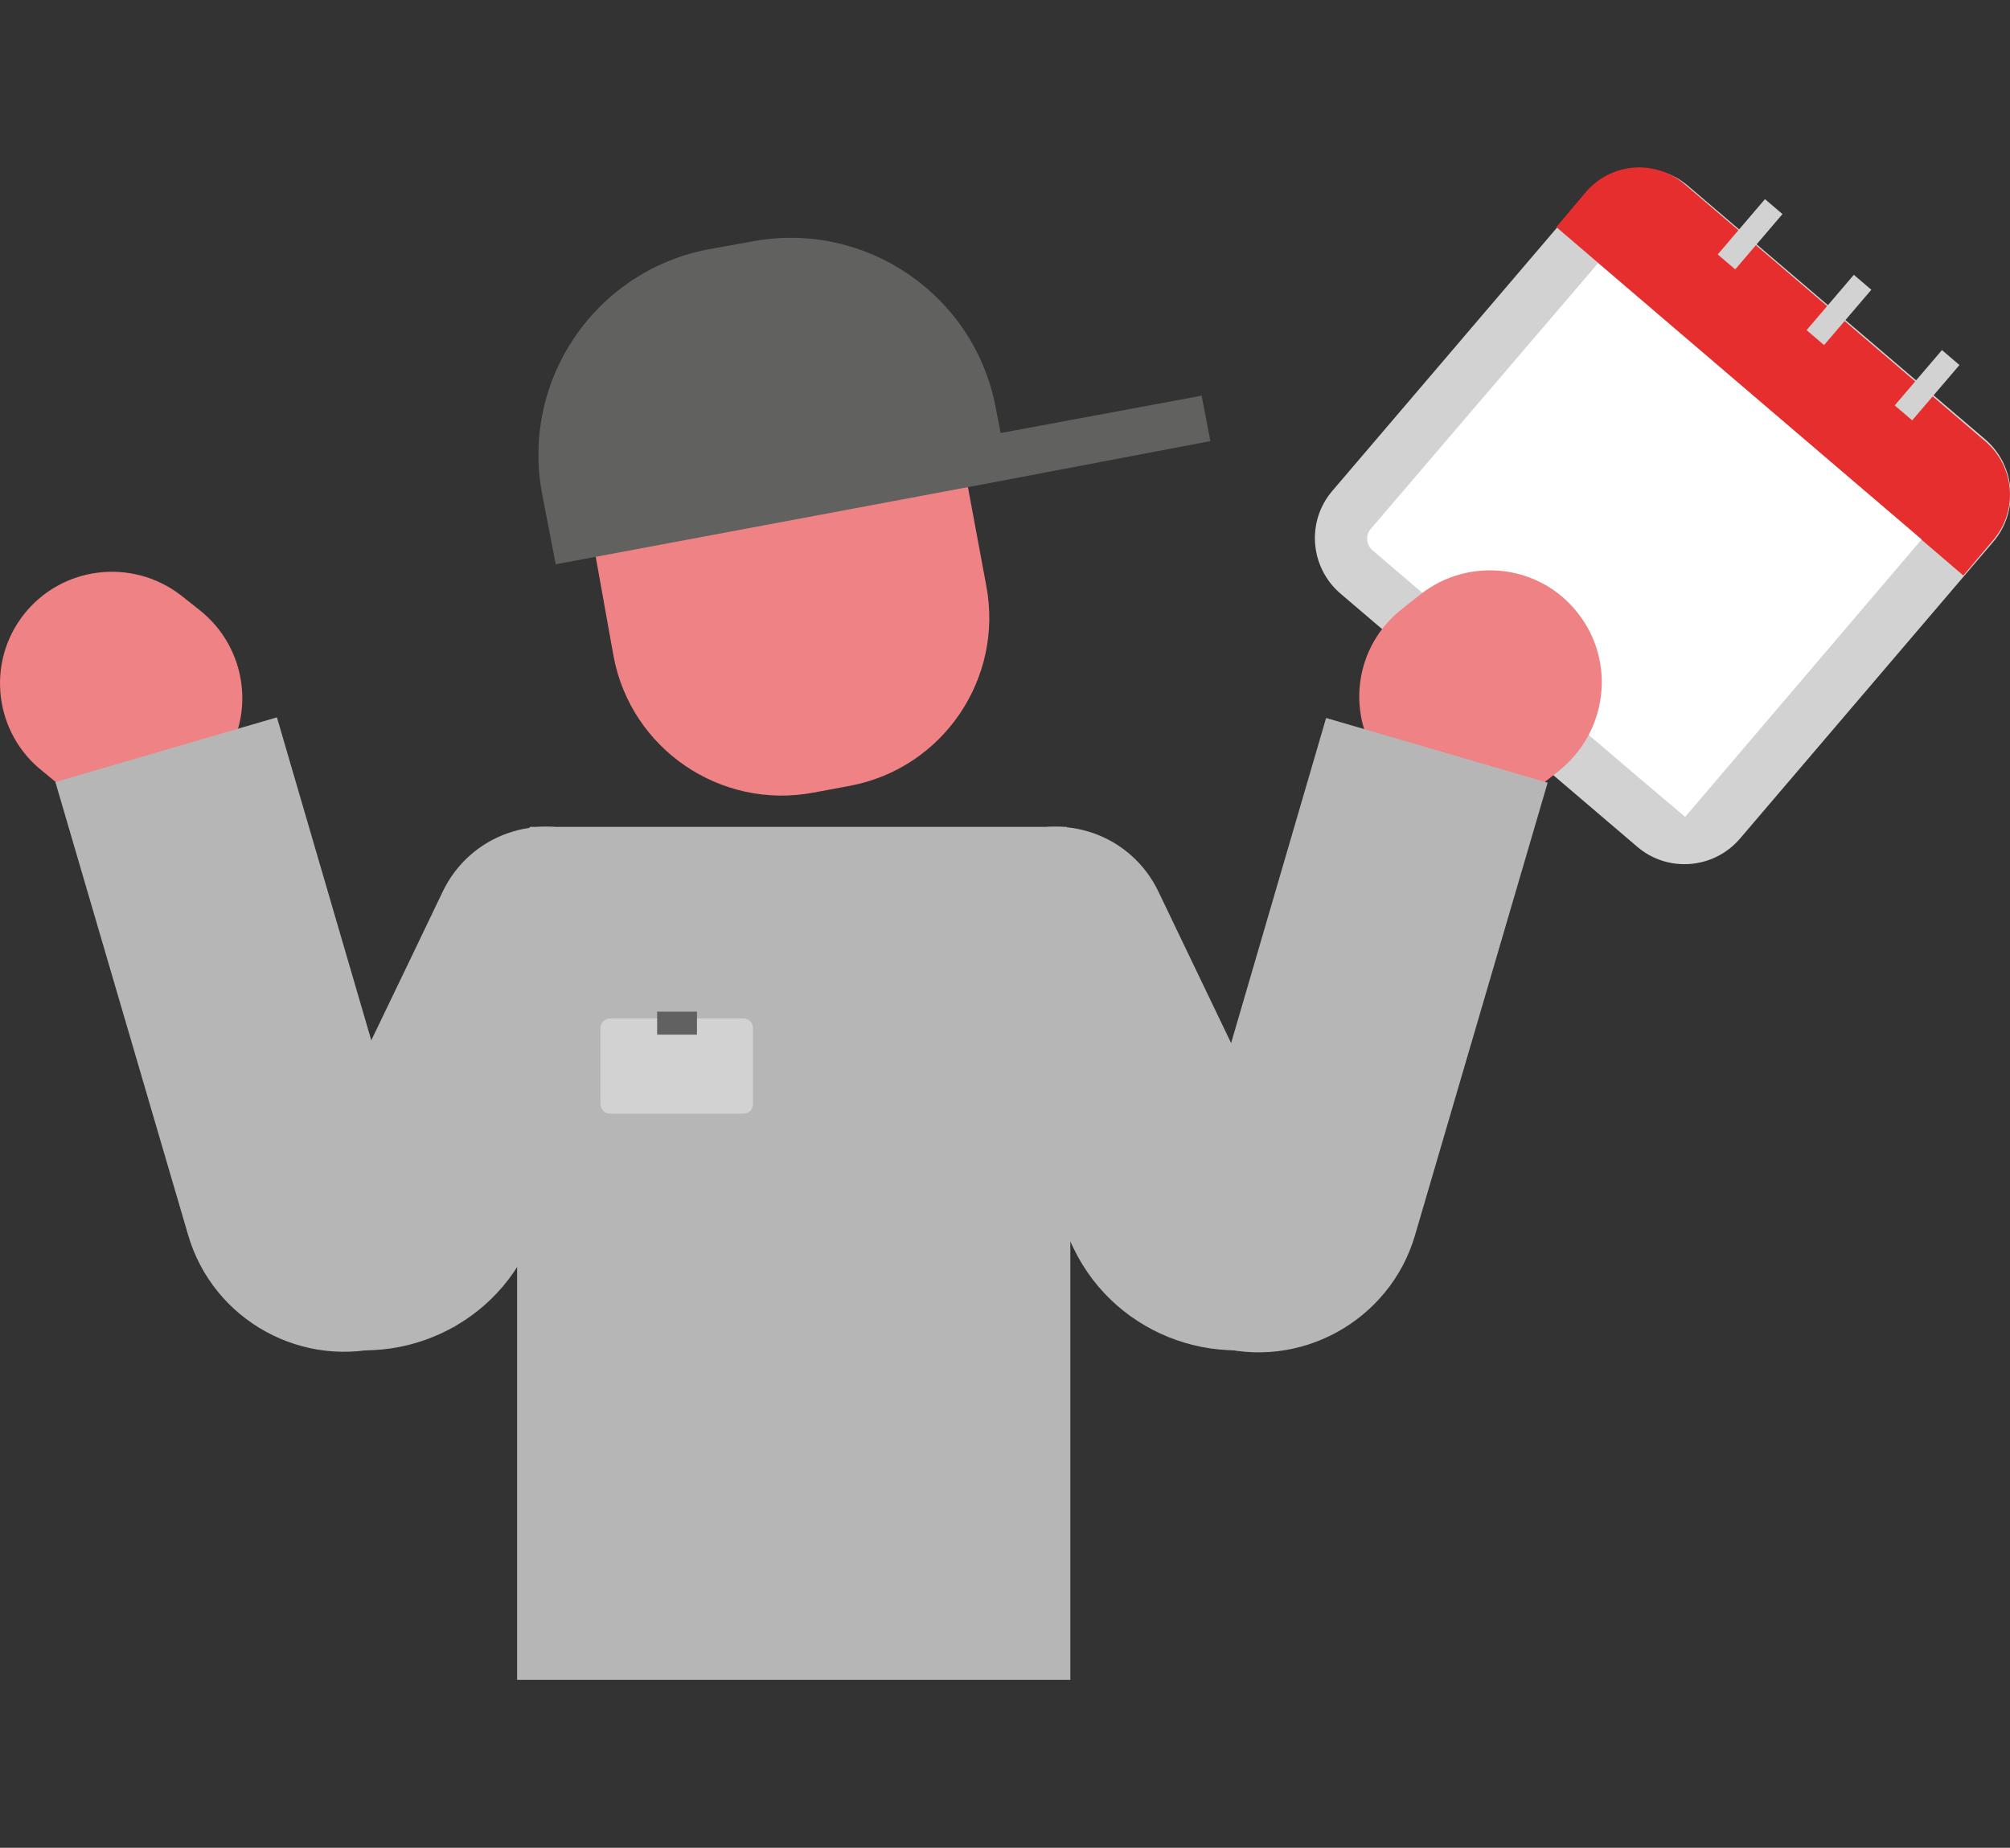
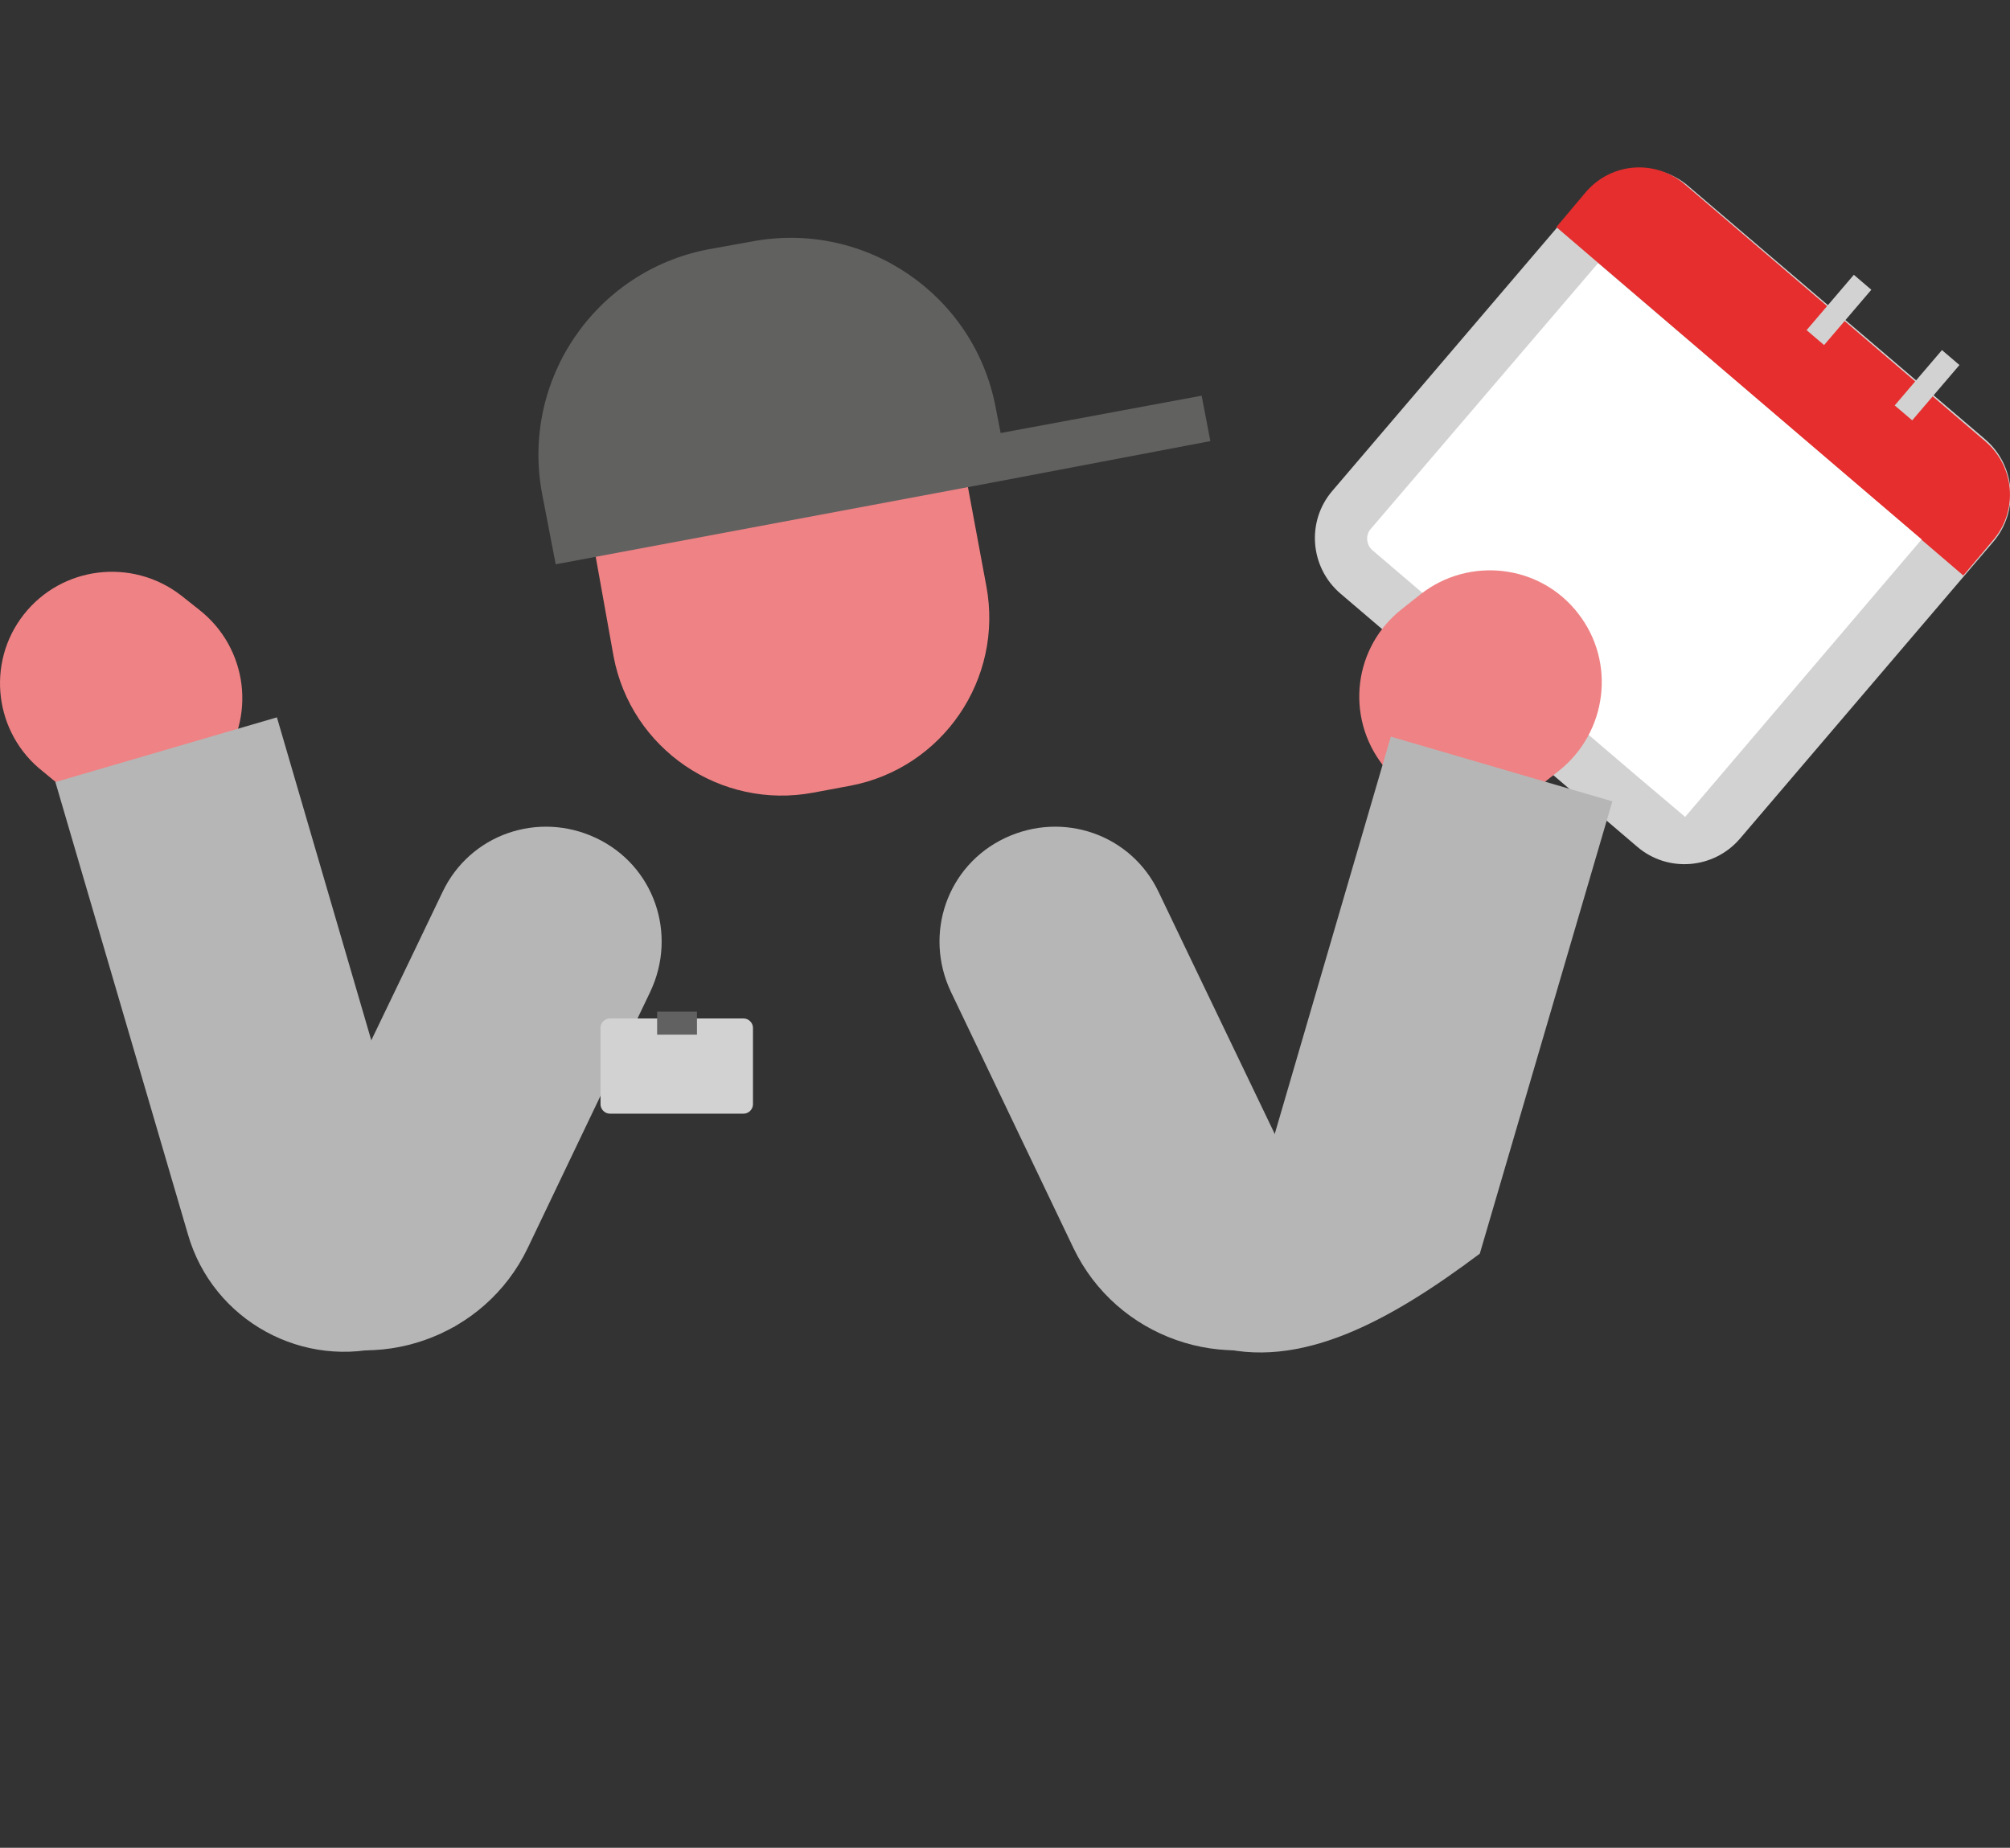
<svg xmlns="http://www.w3.org/2000/svg" version="1.1" id="Livello_1" x="0px" y="0px" viewBox="0 0 323 297" style="enable-background:new 0 0 323 297;" xml:space="preserve">
  <rect x="0" y="0" width="323" height="297" fill="#333333" stroke="none" />
  <style type="text/css">
	.st0{fill:#D2D2D2;}
	.st1{fill:#E52E2D;}
	.st2{fill:#FFFFFF;}
	.st3{fill:#B7B6B6;}
	.st4{fill:#EF8284;}
	.st5{fill:#616160;}
	.st6{fill:#616161;}
</style>
  <g>
    <g>
      <path class="st0" d="M271.3,29.9l47.7,40.7c4.9,4.2,5.5,11.6,1.3,16.5l-40.7,47.7c-4.2,4.9-11.6,5.5-16.5,1.3l-47.7-40.7    c-4.9-4.2-5.5-11.6-1.3-16.5l40.7-47.7C259,26.3,266.4,25.7,271.3,29.9z" />
      <path class="st1" d="M320.3,86.8c4-4.7,3.5-11.7-1.2-15.8l-48.4-41.4c-4.7-4-11.7-3.5-15.8,1.2l-4.8,5.7l65.4,56L320.3,86.8    L320.3,86.8z" />
      <g>
-         <rect x="275.5" y="35.7" transform="matrix(0.649 -0.76 0.76 0.649 70.1 227.109)" class="st0" width="11.7" height="3.7" />
        <rect x="289.8" y="47.9" transform="matrix(0.649 -0.76 0.76 0.649 65.827 242.223)" class="st0" width="11.7" height="3.7" />
        <rect x="304" y="60" transform="matrix(0.649 -0.76 0.76 0.649 61.576 257.262)" class="st0" width="11.7" height="3.7" />
      </g>
      <path class="st0" d="M282.9,64.5" />
      <path class="st2" d="M308.8,86.7l-38,44.6l-7.8-6.6l-42.5-36.3c-0.9-0.8-1.1-2.3-0.3-3.3l36.6-42.8" />
    </g>
    <g>
      <g>
        <path class="st3" d="M46.1,214.2L46.1,214.2c14.4,6.9,31.8,0.8,38.7-13.6l19.7-41.2c4.4-9.3,0.6-20.3-8.7-24.7l0,0     c-9.3-4.4-20.3-0.6-24.7,8.7l-4.6,9.6l-24.2,50.3C40.5,207.4,42.1,212.2,46.1,214.2L46.1,214.2z" />
        <g>
          <path class="st4" d="M3.8,98.8L3.8,98.8c6.1-7.8,17.4-9.2,25.3-3.1l2.9,2.3c7.8,6.1,9.3,17.4,3.1,25.3l0,0      c-6.1,7.8-17.4,9.2-25.3,3.1L6.9,124C-0.9,117.9-2.3,106.6,3.8,98.8z" />
          <path class="st3" d="M8.9,125.7l35.6-10.4l28.6,97.9l-10.4,3c-13.9,4.1-28.5-3.9-32.5-17.8L8.9,125.7L8.9,125.7L8.9,125.7z" />
        </g>
      </g>
-       <path class="st3" d="M171.4,132.9H85.2c-0.8,0.8-2.1,2-2.1,3.5V270H172V165.5L171.4,132.9L171.4,132.9z" />
      <g>
        <path class="st4" d="M95.3,87.1l59.8-11.2l3.4,18.3c2.8,14.9-7,29.3-21.9,32.1l-5.9,1.1c-14.9,2.8-29.3-7-32.1-21.9L95.3,87.1     L95.3,87.1L95.3,87.1z" />
        <path class="st5" d="M194.5,70.9l-1.4-7.3l-32.3,6l-0.8-4.1c-3.4-18.1-20.9-30.1-39.1-26.7l-7.2,1.3C95.7,43.6,83.7,61,87.1,79.3     l2.2,11.4l68.9-12.9l0,0L194.5,70.9L194.5,70.9z" />
      </g>
      <g>
        <path class="st0" d="M98,163.7h21.5c0.8,0,1.5,0.7,1.5,1.5v12.3c0,0.8-0.7,1.5-1.5,1.5H98c-0.8,0-1.5-0.7-1.5-1.5v-12.3     C96.5,164.4,97.2,163.7,98,163.7z" />
        <rect x="105.6" y="162.6" class="st6" width="6.4" height="3.7" />
      </g>
      <g>
        <path class="st3" d="M218.5,210.7l-7.3,3.5c-14.4,6.9-31.8,0.8-38.7-13.6l-19.7-41.2c-4.4-9.3-0.6-20.3,8.7-24.7l0,0     c9.3-4.4,20.3-0.6,24.7,8.7l4.6,9.6L218.5,210.7L218.5,210.7z" />
        <g>
          <path class="st4" d="M225.4,97.8l2.9-2.3c7.8-6.1,19.2-4.8,25.3,3.1l0,0c6.1,7.8,4.7,19.1-3.1,25.3l-2.9,2.3      c-7.8,6.1-19.2,4.8-25.3-3.1l0,0C216.1,115.2,217.5,103.9,225.4,97.8z" />
-           <path class="st3" d="M194.9,216.3l-10.4-3l28.6-97.9l35.6,10.4l-21.3,72.7C223.4,212.3,208.8,220.4,194.9,216.3L194.9,216.3z" />
+           <path class="st3" d="M194.9,216.3l28.6-97.9l35.6,10.4l-21.3,72.7C223.4,212.3,208.8,220.4,194.9,216.3L194.9,216.3z" />
        </g>
      </g>
    </g>
  </g>
</svg>